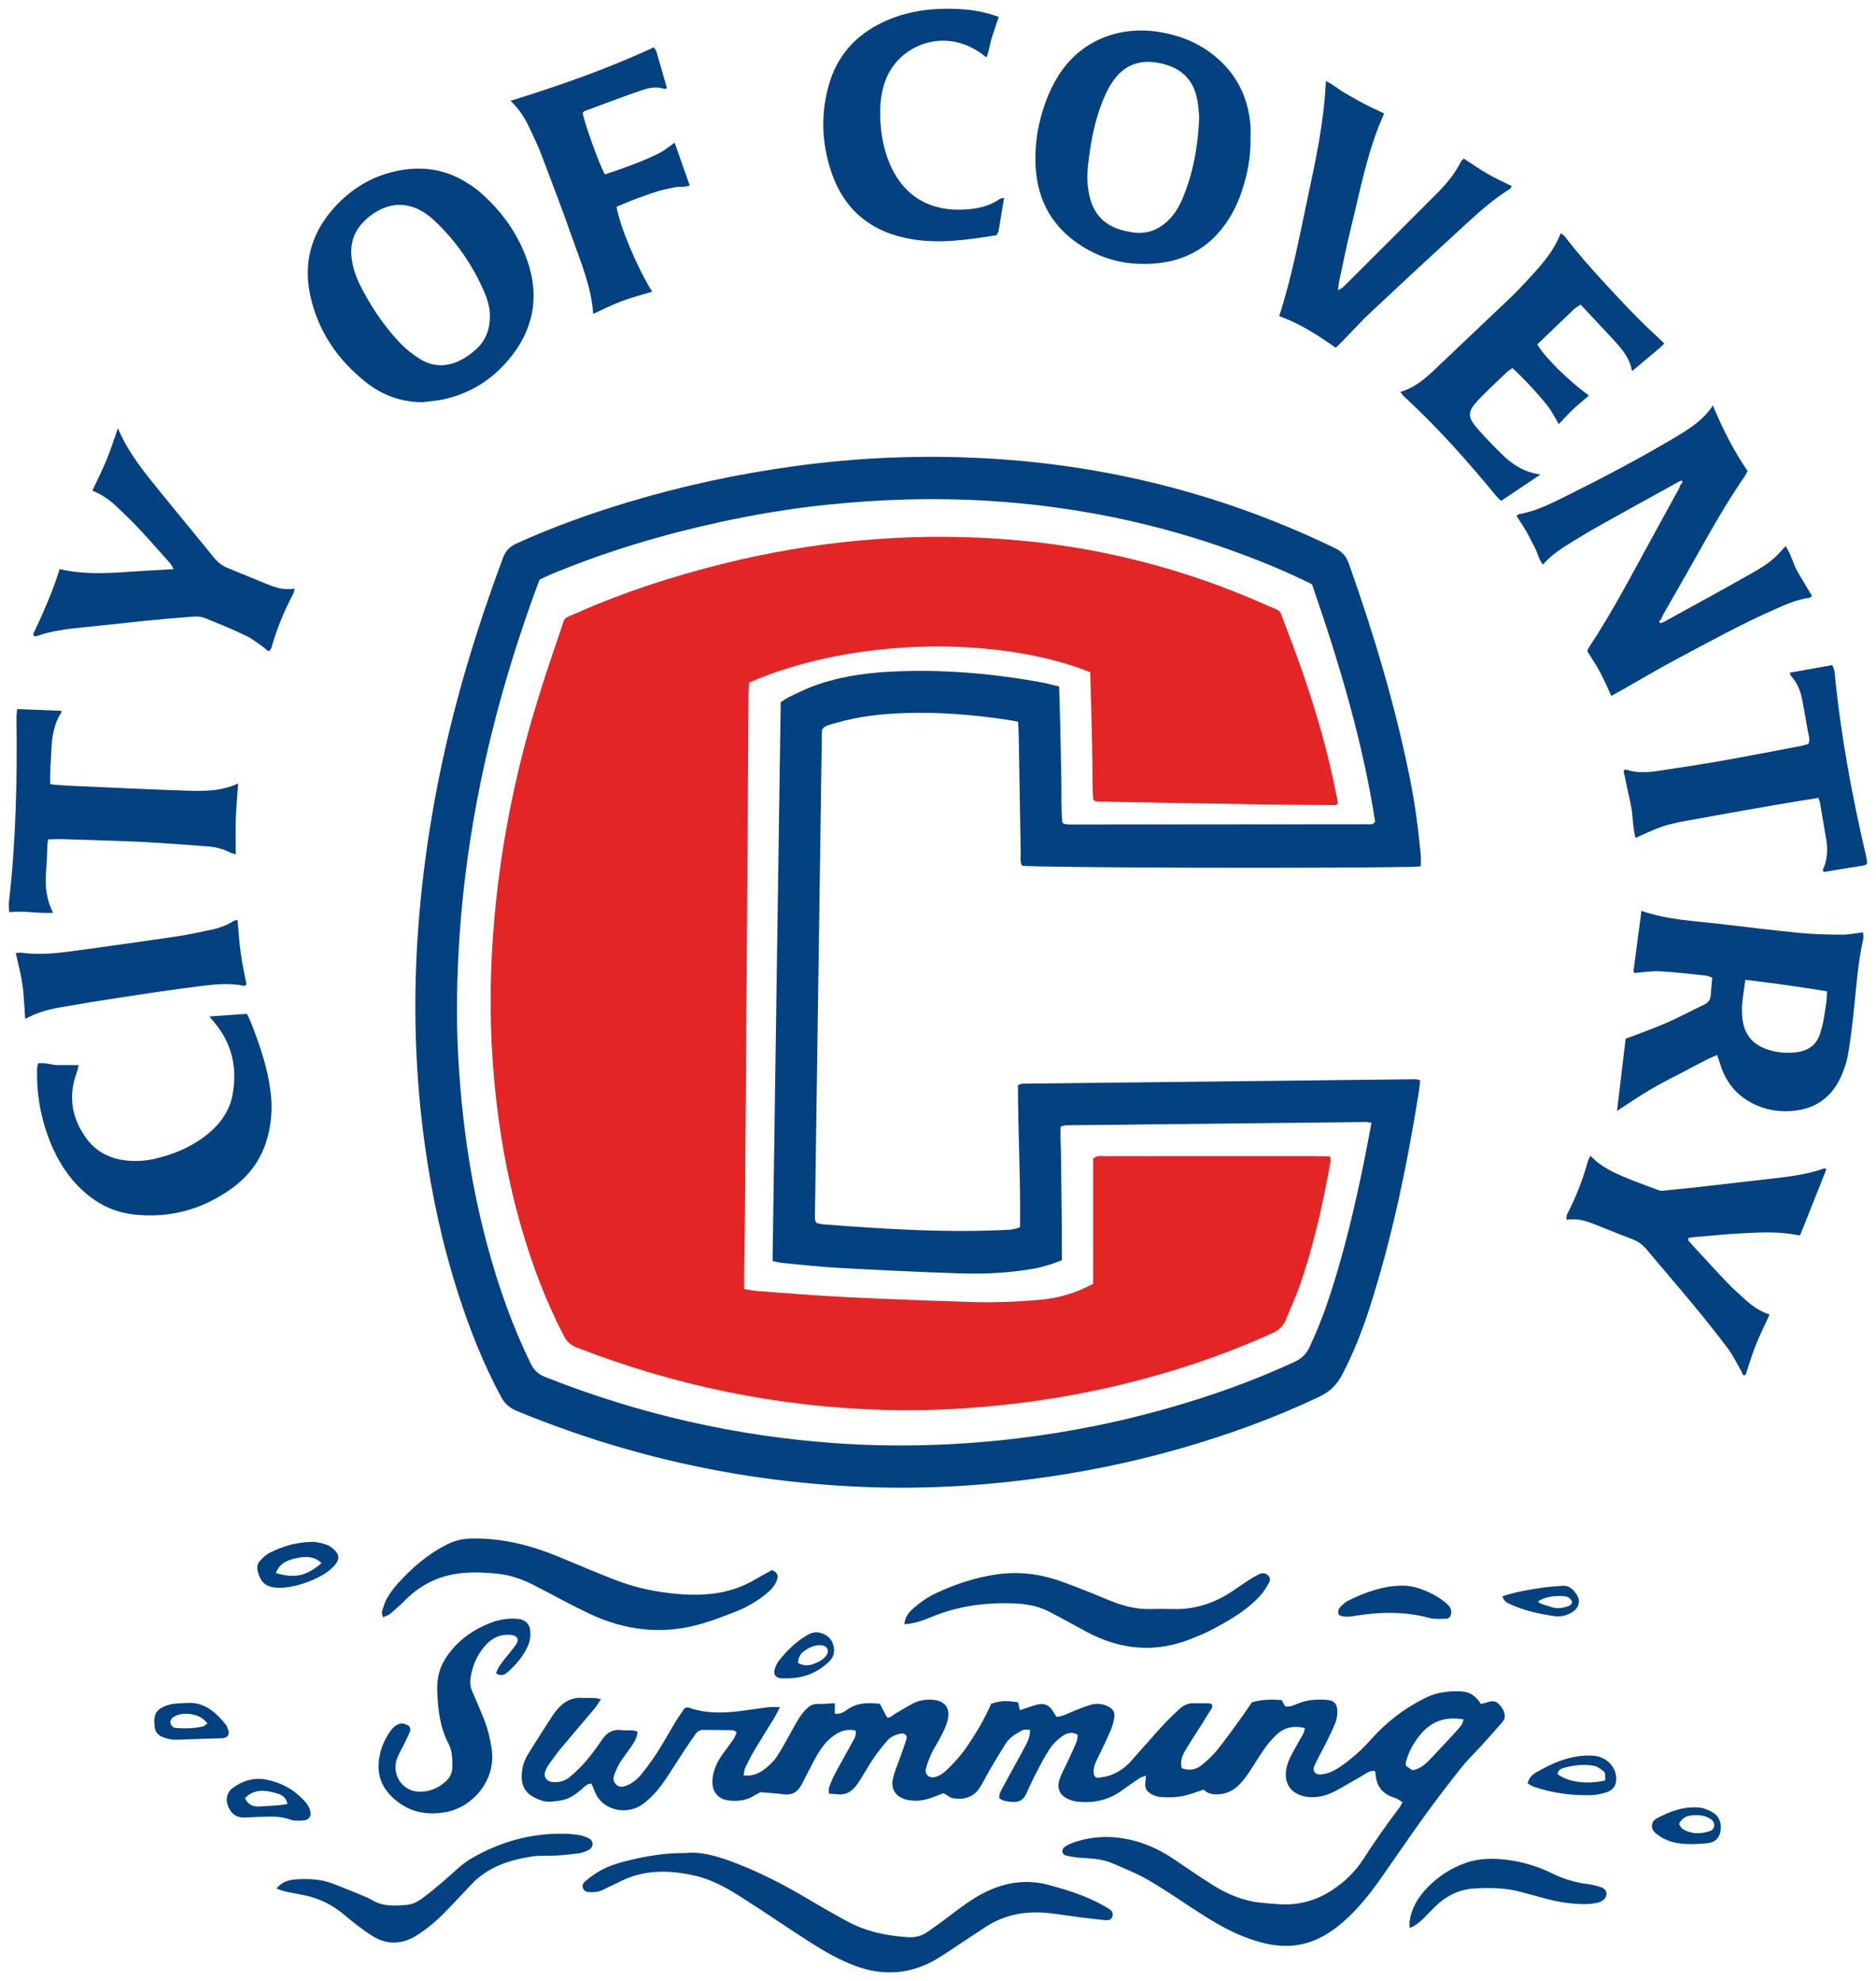
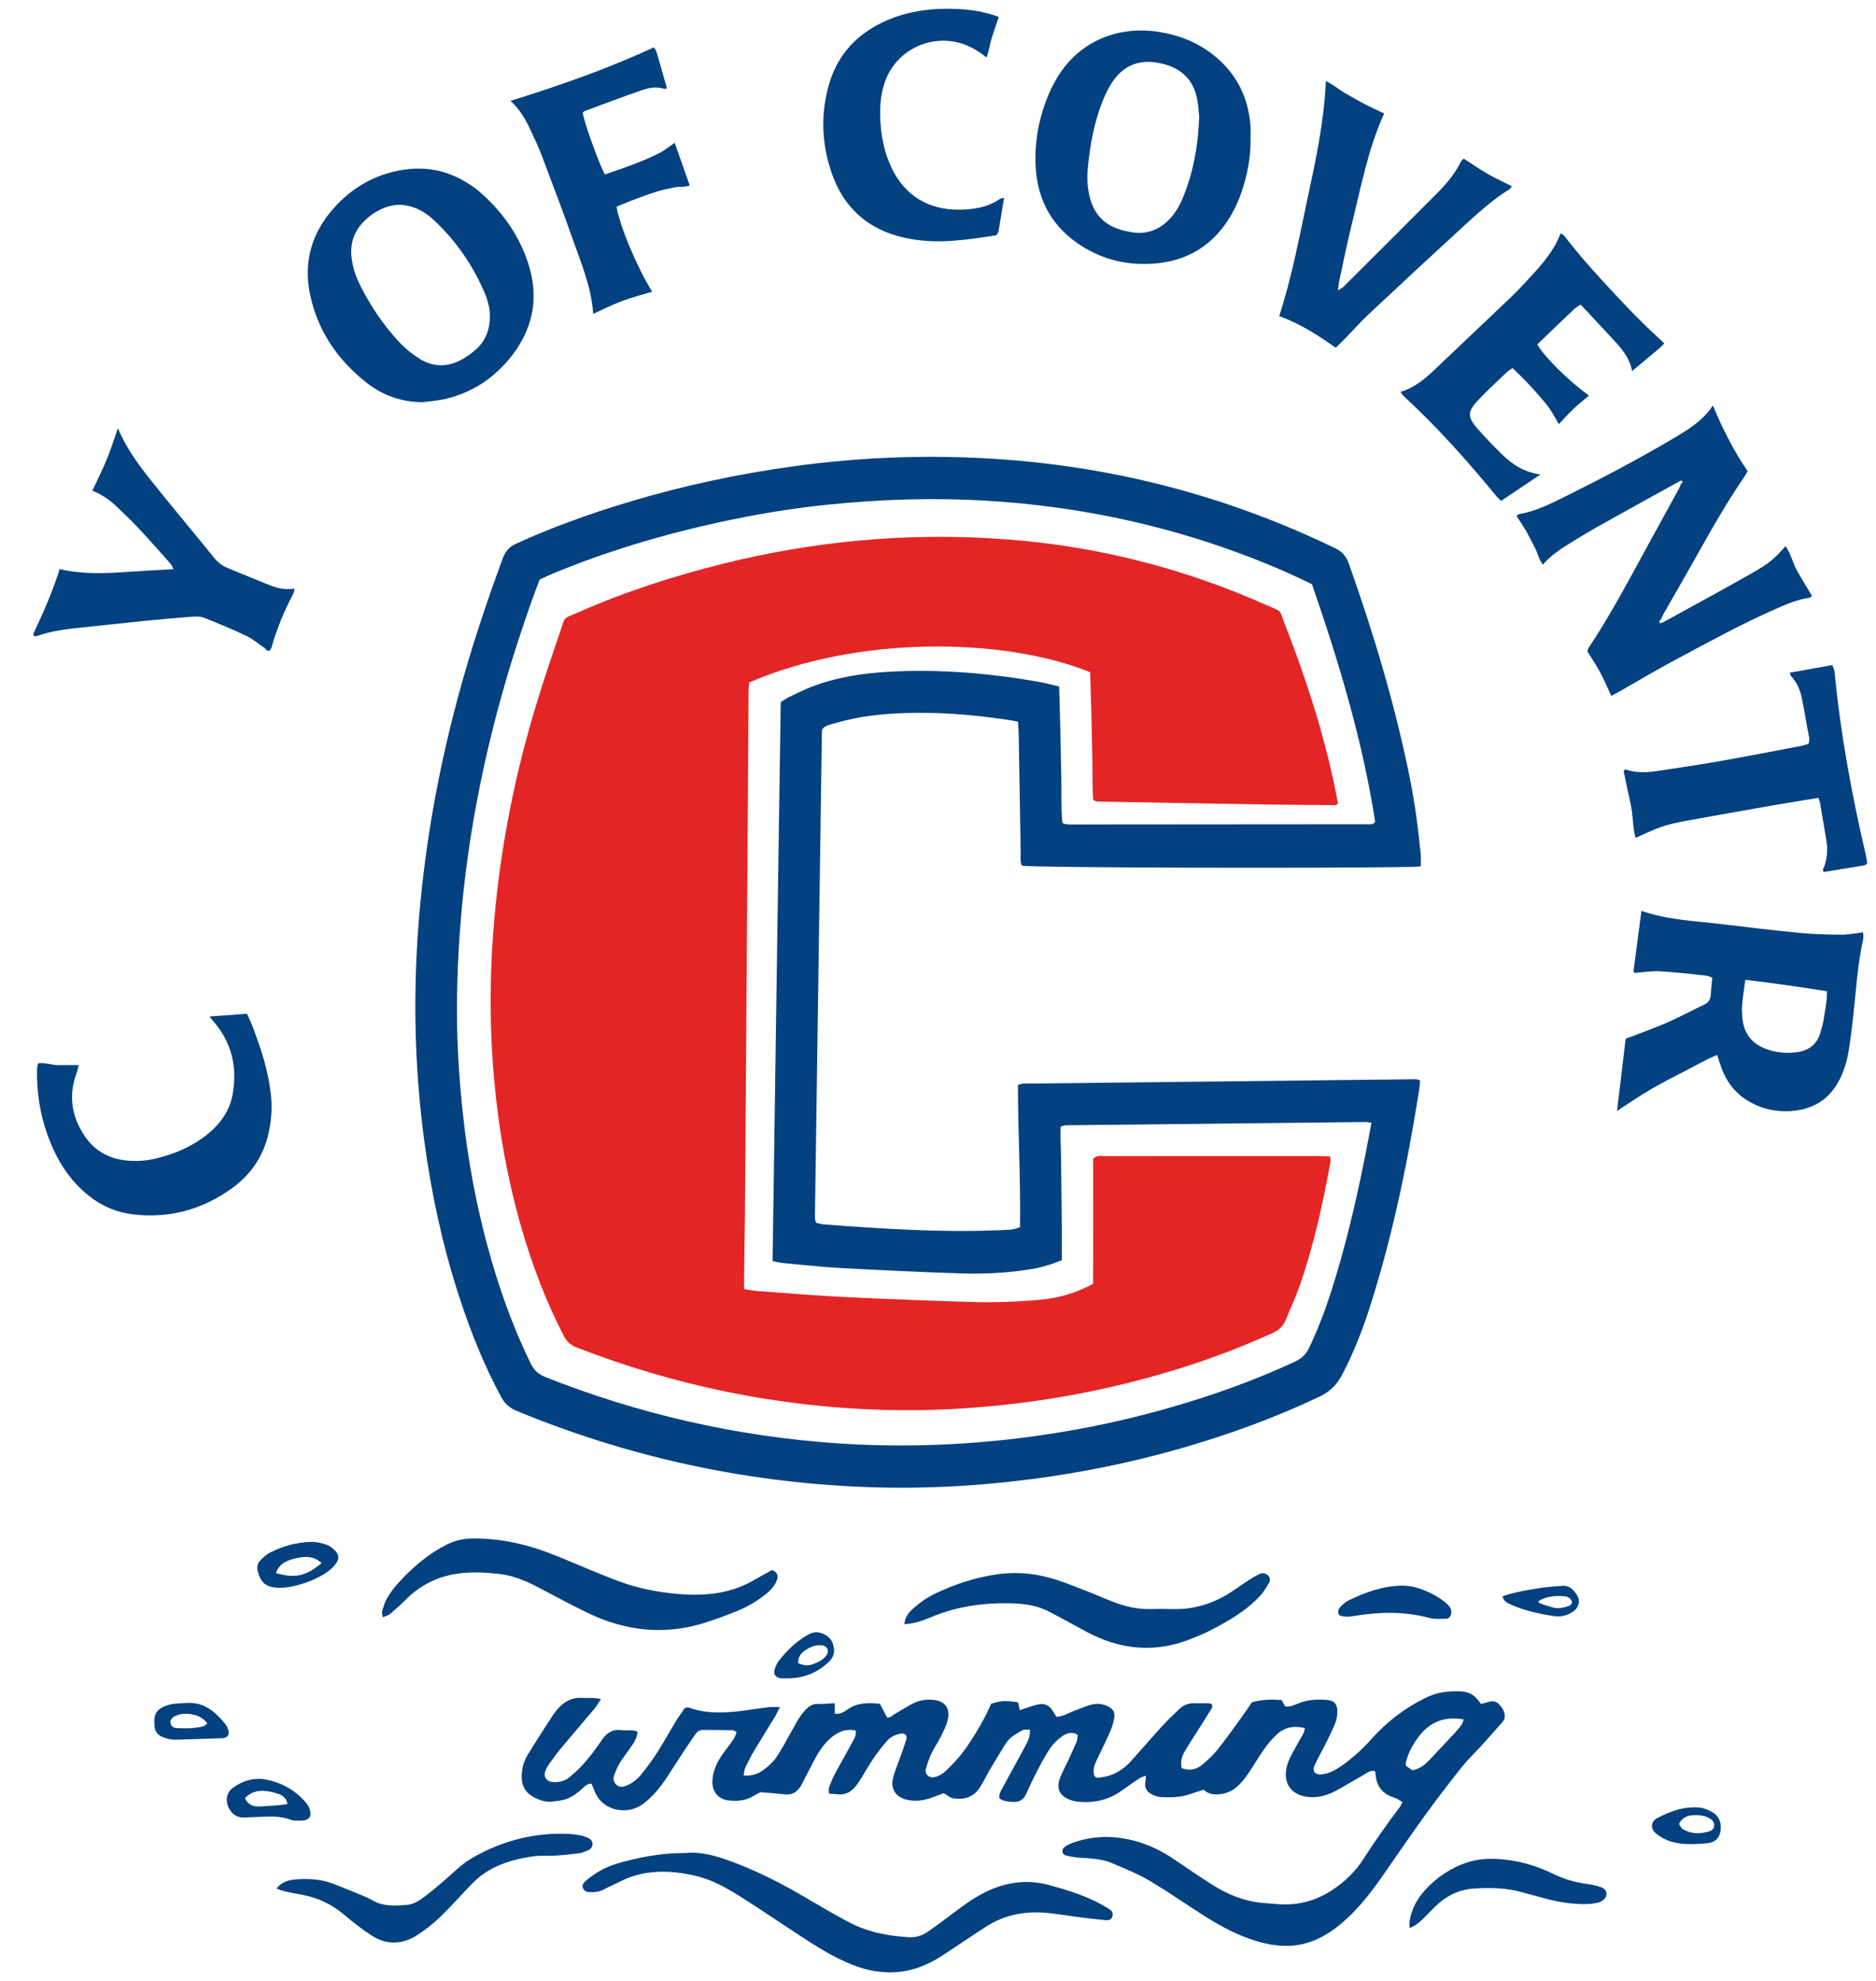
<svg xmlns="http://www.w3.org/2000/svg" width="107" height="113" viewBox="0 0 107 113" fill="none">
  <path fill-rule="evenodd" clip-rule="evenodd" d="M74.831 33.325C73.439 32.636 72.057 32.06 70.652 31.542C66.034 29.838 61.266 28.866 56.349 28.565C53.295 28.378 50.253 28.474 47.216 28.785C45.138 28.998 43.077 29.34 41.035 29.786C37.765 30.5 34.569 31.454 31.477 32.738C31.23 32.841 30.991 32.961 30.779 33.059C30.698 33.268 30.636 33.427 30.577 33.588C28.653 38.843 27.255 44.225 26.559 49.783C26.27 52.094 26.109 54.41 26.07 56.734C26.03 59.084 26.164 61.428 26.428 63.766C26.708 66.249 27.161 68.699 27.815 71.111C28.437 73.403 29.225 75.638 30.272 77.778C30.456 78.154 30.703 78.385 31.095 78.541C36.433 80.655 41.967 81.923 47.697 82.32C51.19 82.561 54.678 82.454 58.152 82.028C60.911 81.69 63.634 81.153 66.312 80.406C68.893 79.686 71.417 78.803 73.849 77.671C74.226 77.495 74.489 77.257 74.667 76.882C75.151 75.863 75.554 74.815 75.9 73.743C76.705 71.249 77.303 68.704 77.822 66.139C77.961 65.449 78.087 64.756 78.224 64.044C78.077 64.024 77.981 63.998 77.886 63.998C72.181 64.058 66.476 64.12 60.771 64.184C60.702 64.184 60.633 64.222 60.494 64.262C60.468 64.879 60.516 65.509 60.519 66.138C60.522 66.774 60.534 67.41 60.541 68.047C60.549 68.683 60.558 69.319 60.562 69.955C60.565 70.588 60.562 71.222 60.562 71.88C60.316 71.971 60.093 72.067 59.862 72.135C59.556 72.226 59.248 72.314 58.934 72.368C57.548 72.609 56.147 72.677 54.745 72.631C52.46 72.557 50.176 72.446 47.893 72.322C46.813 72.263 45.737 72.142 44.66 72.041C44.47 72.024 44.282 71.971 44.064 71.928C44.219 61.279 44.374 50.668 44.529 40.052C44.701 39.944 44.838 39.84 44.989 39.767C45.409 39.565 45.826 39.352 46.26 39.184C47.695 38.629 49.2 38.396 50.727 38.314C53.637 38.156 56.523 38.399 59.388 38.919C59.722 38.979 60.05 39.072 60.409 39.156C60.434 40.046 60.462 40.899 60.481 41.752C60.502 42.632 60.51 43.513 60.533 44.394C60.555 45.245 60.511 46.098 60.592 46.914C60.65 46.958 60.667 46.982 60.687 46.985C60.783 47.002 60.88 47.027 60.977 47.026C66.731 47.024 72.486 47.019 78.241 47.013C78.263 47.013 78.288 47.004 78.308 46.993C78.329 46.981 78.345 46.96 78.434 46.875C77.724 42.279 76.378 37.798 74.831 33.325ZM81.036 49.411C80.866 49.425 80.725 49.444 80.583 49.446C75.061 49.539 59.055 49.492 58.291 49.378C58.164 49.137 58.221 48.863 58.216 48.601C58.175 46.375 58.142 44.148 58.104 41.922C58.1 41.681 58.079 41.44 58.064 41.159C57.825 41.118 57.614 41.078 57.401 41.047C55.5 40.767 53.59 40.61 51.668 40.67C50.314 40.713 48.969 40.854 47.664 41.241C47.41 41.317 47.133 41.355 46.962 41.524C46.919 41.581 46.9 41.598 46.891 41.62C46.882 41.642 46.879 41.668 46.879 41.692C46.746 50.916 46.613 60.14 46.481 69.364C46.48 69.437 46.486 69.511 46.492 69.584C46.493 69.607 46.505 69.63 46.514 69.652C46.524 69.675 46.537 69.695 46.567 69.751C46.682 69.776 46.821 69.824 46.962 69.835C50.298 70.088 53.635 70.31 56.984 70.168C57.373 70.151 57.771 70.177 58.178 69.992C58.218 67.293 58.062 64.588 58.06 61.887C58.194 61.847 58.262 61.81 58.33 61.809C65.805 61.722 73.281 61.638 80.757 61.557C80.826 61.557 80.895 61.595 81.005 61.627C80.976 61.866 80.954 62.103 80.916 62.339C80.249 66.495 79.401 70.611 78.108 74.625C77.688 75.93 77.184 77.201 76.546 78.42C76.249 78.987 75.849 79.38 75.262 79.659C72.683 80.887 70.009 81.853 67.265 82.637C64.497 83.427 61.681 83.997 58.827 84.368C55.602 84.785 52.361 84.946 49.11 84.807C42.317 84.517 35.777 83.077 29.493 80.484C29.08 80.314 28.799 80.079 28.589 79.69C27.585 77.831 26.812 75.878 26.163 73.874C25.249 71.05 24.622 68.164 24.22 65.226C23.67 61.21 23.556 57.181 23.84 53.142C24.157 48.642 24.929 44.214 26.097 39.855C26.825 37.136 27.705 34.467 28.684 31.829C28.831 31.433 29.057 31.183 29.443 31.007C31.502 30.069 33.627 29.308 35.791 28.654C38.924 27.707 42.117 27.025 45.36 26.583C48.951 26.094 52.562 25.945 56.18 26.14C63.186 26.518 69.856 28.214 76.17 31.28C76.584 31.481 76.796 31.76 76.944 32.178C78.359 36.17 79.573 40.218 80.41 44.373C80.701 45.813 80.892 47.268 81.033 48.729C81.053 48.941 81.036 49.157 81.036 49.411Z" fill="#044180" />
  <path fill-rule="evenodd" clip-rule="evenodd" d="M80.559 100.973C81.065 100.88 81.369 100.558 81.672 100.237C82.075 99.81 82.477 99.382 82.875 98.951C83.041 98.772 83.206 98.591 83.353 98.396C83.418 98.311 83.436 98.192 83.481 98.073C82.424 97.885 81.605 98.187 80.967 98.993C80.596 99.46 80.318 99.968 80.18 100.548C80.17 100.591 80.187 100.64 80.196 100.728C80.31 100.805 80.446 100.897 80.559 100.973ZM60.258 97.925C60.63 97.904 60.88 97.736 61.152 97.63C61.494 97.497 61.833 97.35 62.186 97.246C62.521 97.147 62.864 97.159 63.189 97.326C63.479 97.474 63.604 97.65 63.553 97.972C63.512 98.234 63.435 98.498 63.328 98.742C63.084 99.301 62.813 99.851 62.549 100.402C62.43 100.649 62.343 100.898 62.388 101.178C62.411 101.323 62.512 101.416 62.634 101.4C62.898 101.367 63.169 101.324 63.414 101.226C63.828 101.062 64.191 100.801 64.49 100.47C65.098 99.798 65.686 99.109 66.298 98.441C66.611 98.098 66.949 97.778 67.288 97.46C67.53 97.234 67.826 97.129 68.165 97.148C68.48 97.166 68.798 97.12 69.087 97.177C69.211 97.338 69.107 97.443 69.051 97.536C68.798 97.954 68.53 98.364 68.27 98.778C68.035 99.15 67.793 99.519 67.571 99.899C67.408 100.178 67.316 100.481 67.399 100.846C67.808 101.02 68.207 100.95 68.547 100.673C68.868 100.412 69.18 100.124 69.438 99.802C69.927 99.191 70.379 98.549 70.84 97.917C71.041 97.641 71.227 97.353 71.402 97.098C71.99 96.921 72.549 96.926 73.104 96.968C73.172 97.096 73.228 97.202 73.294 97.325C73.597 97.386 73.863 97.227 74.13 97.128C74.629 96.943 75.14 96.922 75.655 96.956C76.089 96.985 76.28 97.19 76.278 97.616C76.277 97.831 76.247 98.06 76.168 98.258C76.005 98.666 75.808 99.061 75.613 99.454C75.407 99.87 75.168 100.272 74.978 100.695C74.823 101.04 75.027 101.255 75.413 101.204C75.815 101.15 76.16 100.967 76.484 100.742C77.11 100.305 77.68 99.8 78.184 99.231C79.073 98.227 80.111 97.427 81.318 96.835C81.981 96.51 82.676 96.432 83.398 96.479C83.88 96.511 84.212 96.783 84.463 97.192C84.603 97.155 84.719 97.13 84.832 97.093C85.052 97.022 85.266 96.991 85.453 97.168C85.673 97.377 85.844 97.619 85.827 97.934C85.822 98.042 85.743 98.161 85.668 98.249C85.283 98.693 84.891 99.131 84.497 99.566C84.118 99.984 83.706 100.373 83.357 100.813C82.627 101.733 81.911 102.666 81.223 103.617C80.39 104.768 79.597 105.947 78.78 107.109C78.131 108.032 77.433 108.914 76.572 109.655C75.695 110.409 74.708 110.942 73.528 110.987C72.635 111.02 71.779 110.789 70.948 110.466C69.888 110.052 68.937 109.449 67.993 108.829C67.132 108.263 66.278 107.684 65.385 107.171C64.772 106.819 64.101 106.567 63.451 106.28C62.854 106.017 62.212 106.003 61.575 105.96C61.308 105.942 61.04 105.893 60.781 105.827C60.57 105.773 60.527 105.49 60.707 105.361C60.844 105.262 60.999 105.179 61.157 105.121C62.174 104.748 63.218 104.689 64.277 104.896C65.256 105.087 66.144 105.493 66.966 106.051C67.696 106.547 68.423 107.049 69.171 107.519C70.031 108.06 70.96 108.444 71.985 108.533C72.642 108.59 73.292 108.676 73.964 108.58C74.691 108.476 75.339 108.225 75.942 107.833C76.67 107.359 77.296 106.767 77.762 106.038C78.41 105.026 79.101 104.047 79.826 103.09C79.884 103.014 79.922 102.923 79.994 102.794C79.84 102.704 79.71 102.59 79.558 102.546C78.855 102.343 78.496 101.882 78.455 101.161C78.453 101.113 78.432 101.067 78.415 101.005C78.095 100.972 77.873 101.189 77.624 101.328C77.13 101.602 76.651 101.902 76.152 102.163C75.713 102.393 75.243 102.534 74.736 102.507C73.613 102.448 73.083 101.648 73.452 100.567C73.601 100.133 73.866 99.737 74.083 99.327C74.206 99.094 74.391 98.889 74.422 98.564C73.815 98.414 73.286 98.514 72.844 98.913C72.573 99.157 72.333 99.443 72.122 99.74C71.796 100.199 71.515 100.689 71.198 101.154C71.033 101.395 70.85 101.632 70.641 101.834C70.274 102.188 69.832 102.368 69.305 102.347C69.045 102.336 68.832 102.257 68.66 102.08C68.392 102.167 68.158 102.237 67.927 102.318C67.359 102.519 66.77 102.542 66.18 102.498C65.994 102.484 65.798 102.409 65.636 102.312C65.416 102.181 65.283 101.976 65.323 101.696C65.34 101.579 65.346 101.459 65.362 101.278C65.205 101.34 65.09 101.366 64.998 101.426C64.651 101.657 64.307 101.893 63.969 102.138C63.214 102.682 62.368 102.859 61.456 102.762C61.288 102.744 61.118 102.696 60.962 102.631C60.456 102.42 60.257 102.028 60.426 101.508C60.531 101.185 60.706 100.885 60.849 100.575C61.033 100.175 61.223 99.779 61.394 99.374C61.448 99.246 61.448 99.095 61.474 98.949C61.126 98.749 60.818 98.857 60.563 99.046C60.311 99.232 60.069 99.459 59.896 99.717C59.61 100.142 59.373 100.6 59.135 101.055C58.92 101.466 58.726 101.889 58.534 102.312C58.37 102.672 58.109 102.815 57.711 102.775C57.463 102.75 57.221 102.744 56.995 102.565C56.972 102.268 57.158 102.028 57.289 101.78C57.642 101.108 58.023 100.452 58.377 99.781C58.554 99.445 58.776 99.115 58.742 98.65C58.584 98.662 58.424 98.631 58.313 98.692C57.948 98.89 57.578 99.098 57.35 99.466C57.04 99.964 56.738 100.466 56.441 100.971C56.243 101.308 56.081 101.668 55.864 101.992C55.512 102.52 54.973 102.662 54.377 102.575C54.199 102.548 54.038 102.4 53.822 102.281C53.629 102.353 53.401 102.439 53.173 102.523C52.704 102.698 52.225 102.771 51.729 102.656C51.12 102.514 50.795 102.074 50.925 101.469C51.018 101.042 51.206 100.637 51.349 100.221C51.469 99.876 51.598 99.533 51.702 99.182C51.758 98.994 51.604 98.847 51.413 98.876C51.087 98.928 50.793 99.059 50.58 99.309C50.31 99.624 50.054 99.954 49.82 100.296C49.571 100.659 49.356 101.045 49.124 101.42C49.033 101.565 48.942 101.711 48.837 101.846C48.565 102.195 48.225 102.406 47.757 102.341C47.615 102.321 47.471 102.321 47.281 102.309C47.281 102.165 47.25 102.042 47.287 101.944C47.388 101.671 47.502 101.399 47.639 101.142C47.95 100.559 48.285 99.989 48.595 99.406C48.706 99.196 48.862 98.99 48.802 98.707C48.186 98.572 47.704 98.826 47.275 99.229C46.876 99.605 46.61 100.073 46.361 100.552C46.157 100.943 45.949 101.331 45.755 101.726C45.539 102.166 45.228 102.413 44.706 102.344C44.298 102.29 43.886 102.269 43.37 102.224C43.298 102.264 43.123 102.351 42.956 102.451C42.535 102.705 42.071 102.744 41.601 102.7C40.908 102.635 40.559 102.125 40.644 101.424C40.709 100.892 40.933 100.446 41.237 100.024C41.438 99.746 41.65 99.475 41.842 99.192C41.919 99.079 41.957 98.94 42.018 98.803C41.922 98.751 41.861 98.689 41.799 98.688C41.234 98.677 40.669 98.676 40.104 98.672C39.915 98.671 39.772 98.761 39.669 98.908C39.432 99.25 39.197 99.594 38.968 99.941C38.645 100.433 38.335 100.932 38.008 101.42C37.639 101.973 37.218 102.486 36.684 102.888C35.858 103.511 34.617 103.321 34.077 102.487C33.934 102.266 33.855 102.004 33.736 101.738C33.489 101.723 33.347 101.903 33.19 102.04C32.833 102.351 32.45 102.625 31.975 102.696C31.64 102.746 31.269 102.81 30.959 102.718C29.861 102.391 29.616 101.755 29.82 100.763C29.874 100.505 29.999 100.251 30.138 100.024C30.585 99.294 31.053 98.576 31.517 97.855C31.596 97.732 31.69 97.618 31.785 97.505C32.151 97.07 32.6 96.809 33.192 96.844C33.527 96.863 33.87 96.808 34.274 96.916C34.124 97.14 34.031 97.309 33.91 97.454C33.281 98.204 32.641 98.946 32.014 99.698C31.764 99.999 31.531 100.316 31.306 100.636C31.209 100.774 31.131 100.934 31.082 101.094C31.007 101.343 31.185 101.592 31.443 101.632C31.828 101.693 32.191 101.608 32.484 101.366C32.804 101.103 33.109 100.813 33.378 100.5C33.713 100.11 34.025 99.697 34.309 99.269C34.593 98.842 34.939 98.608 35.472 98.686C35.754 98.727 36.052 98.637 36.365 98.768C36.342 99.125 36.164 99.385 35.989 99.643C35.783 99.947 35.548 100.233 35.357 100.546C35.218 100.772 35.112 101.023 35.024 101.274C34.956 101.469 35.003 101.667 35.168 101.81C35.339 101.957 35.54 101.922 35.726 101.85C36.102 101.703 36.398 101.44 36.641 101.129C36.943 100.744 37.236 100.35 37.498 99.937C37.866 99.359 38.196 98.757 38.552 98.172C38.716 97.903 38.904 97.648 39.057 97.421C39.164 97.403 39.219 97.375 39.258 97.389C40.233 97.745 41.234 97.715 42.239 97.592C42.775 97.527 43.307 97.438 43.843 97.374C44.032 97.351 44.227 97.37 44.486 97.37C44.368 97.595 44.278 97.79 44.168 97.972C43.787 98.6 43.393 99.22 43.018 99.852C42.831 100.166 42.664 100.495 42.507 100.826C42.45 100.947 42.448 101.093 42.413 101.268C42.876 101.318 43.243 101.177 43.557 100.946C43.829 100.746 44.094 100.506 44.283 100.229C44.599 99.766 44.857 99.263 45.131 98.773C45.394 98.303 45.63 97.819 46.03 97.44C46.199 97.28 46.378 97.188 46.619 97.191C46.935 97.195 47.251 97.166 47.614 97.149V97.746C47.924 97.789 48.137 97.647 48.326 97.513C48.891 97.111 49.512 97.106 50.188 97.181C50.324 97.44 50.457 97.696 50.59 97.952C50.795 98.001 50.899 97.837 51.037 97.76C51.379 97.567 51.709 97.354 52.055 97.171C52.386 96.995 52.749 96.931 53.125 96.948C53.897 96.982 54.239 97.422 54.038 98.171C53.956 98.474 53.808 98.763 53.665 99.045C53.5 99.372 53.288 99.677 53.132 100.008C52.996 100.293 52.887 100.595 52.808 100.9C52.732 101.194 52.989 101.43 53.285 101.367C53.558 101.31 53.782 101.163 53.981 100.974C54.445 100.533 54.863 100.056 55.22 99.523C55.724 98.77 56.184 97.992 56.531 97.177C57.115 96.999 57.337 96.988 58.07 97.097C58.099 97.229 58.128 97.364 58.168 97.548C58.377 97.476 58.557 97.41 58.74 97.353C58.926 97.296 59.111 97.226 59.302 97.202C59.591 97.165 59.833 97.277 60.001 97.52C60.083 97.64 60.157 97.765 60.258 97.925Z" fill="#044180" />
  <path fill-rule="evenodd" clip-rule="evenodd" d="M95.745 27.479C94.264 28.298 92.78 29.114 91.303 29.94C90.767 30.239 90.24 30.552 89.718 30.875C89.116 31.248 88.51 31.619 88.002 32.203C87.753 31.893 87.707 31.55 87.555 31.261C87.385 30.937 87.225 30.606 87.042 30.289C86.873 29.994 86.679 29.713 86.497 29.429C86.563 29.381 86.598 29.334 86.639 29.327C87.549 29.171 88.364 28.771 89.179 28.368C91.312 27.311 93.418 26.203 95.467 24.991C95.573 24.928 95.678 24.866 95.783 24.802C96.496 24.367 97.187 23.905 97.697 23.125C98.255 24.477 98.886 25.715 99.676 26.866C99.614 26.982 99.576 27.071 99.522 27.149C98.464 28.683 97.555 30.306 96.644 31.928C96.058 32.974 95.456 34.011 94.862 35.053C94.815 35.137 94.783 35.229 94.743 35.318C94.661 35.374 94.603 35.447 94.68 35.535C94.699 35.557 94.792 35.514 94.851 35.5C96.546 34.564 98.251 33.645 99.933 32.685C100.984 32.084 101.206 31.863 101.841 31.149C102.156 31.599 102.257 32.139 102.521 32.597C102.787 33.063 103.068 33.521 103.351 33.995C103.29 34.034 103.235 34.096 103.172 34.104C102.53 34.189 101.944 34.443 101.359 34.697C99.376 35.561 97.486 36.607 95.581 37.621C94.52 38.185 93.488 38.804 92.443 39.398C92.274 39.493 92.102 39.584 91.903 39.692C91.684 39.225 91.497 38.775 91.267 38.348C91.049 37.94 90.786 37.555 90.535 37.15C90.559 37.087 90.571 37.012 90.61 36.954C91.952 34.932 93.066 32.779 94.234 30.657C94.74 29.735 95.247 28.813 95.751 27.89C95.797 27.805 95.827 27.711 95.864 27.622C95.942 27.566 96.003 27.495 95.913 27.413C95.893 27.395 95.802 27.455 95.745 27.479Z" fill="#044180" />
  <path fill-rule="evenodd" clip-rule="evenodd" d="M99.547 55.888C99.478 56.402 99.412 56.809 99.372 57.218C99.349 57.46 99.352 57.706 99.367 57.948C99.433 58.98 99.954 59.613 100.944 59.902C101.447 60.048 101.958 60.082 102.471 60.017C103.131 59.933 103.614 59.601 103.815 58.941C103.892 58.685 103.971 58.427 104.011 58.164C104.091 57.642 104.211 57.122 104.202 56.541C102.656 56.294 101.141 56.071 99.547 55.888ZM97.942 60.173C97.233 60.458 96.606 60.839 95.956 61.168C95.322 61.489 94.689 61.818 94.078 62.179C93.45 62.551 92.848 62.965 92.23 63.364C92.393 61.992 92.555 60.642 92.722 59.241C92.822 59.206 92.957 59.165 93.087 59.114C93.772 58.847 94.466 58.6 95.137 58.303C95.831 57.996 96.5 57.63 97.188 57.308C97.443 57.189 97.56 57.017 97.575 56.745C97.592 56.43 97.629 56.117 97.662 55.766C97.528 55.72 97.422 55.66 97.311 55.648C96.431 55.557 95.552 55.448 94.671 55.401C94.192 55.376 93.708 55.46 93.219 55.495C93.207 55.471 93.165 55.426 93.169 55.388C93.316 54.255 93.467 53.122 93.622 51.952C95.095 52.472 96.638 52.522 98.159 52.706C99.67 52.889 101.182 53.07 102.698 53.215C103.478 53.291 104.267 53.306 105.052 53.311C105.439 53.313 105.827 53.23 106.263 53.18C106.266 53.292 106.299 53.433 106.27 53.561C105.944 54.997 105.87 56.464 105.705 57.92C105.62 58.672 105.532 59.425 105.399 60.169C105.327 60.574 105.192 60.976 105.027 61.354C104.437 62.711 103.363 63.362 101.897 63.382C101.122 63.392 100.387 63.203 99.719 62.802C98.999 62.37 98.499 61.75 98.206 60.967C98.114 60.72 98.039 60.466 97.942 60.173Z" fill="#044180" />
  <path fill-rule="evenodd" clip-rule="evenodd" d="M27.939 18.034C27.951 17.581 27.809 17.086 27.603 16.614C26.942 15.094 26.012 13.755 24.806 12.61C24.466 12.288 24.091 12.016 23.646 11.847C23.07 11.629 22.496 11.627 21.923 11.853C21.436 12.045 21.015 12.339 20.666 12.726C20.162 13.285 19.966 13.942 20.052 14.689C20.114 15.23 20.28 15.738 20.519 16.223C21.119 17.436 21.867 18.553 22.795 19.539C23.127 19.892 23.518 20.205 23.929 20.462C24.724 20.96 25.56 20.948 26.374 20.488C26.649 20.332 26.913 20.144 27.146 19.931C27.681 19.446 27.943 18.829 27.939 18.034ZM24.101 22.94C22.92 22.934 21.861 22.569 20.944 21.857C19.26 20.549 18.113 18.866 17.68 16.774C17.307 14.966 17.764 13.326 18.988 11.927C19.95 10.827 21.142 10.076 22.583 9.761C23.982 9.456 25.319 9.623 26.557 10.376C26.808 10.529 27.058 10.69 27.281 10.88C28.56 11.963 29.522 13.279 30.074 14.861C30.806 16.956 30.416 18.866 28.982 20.55C28.001 21.703 26.761 22.466 25.266 22.784C24.884 22.865 24.49 22.89 24.101 22.94Z" fill="#044180" />
  <path fill-rule="evenodd" clip-rule="evenodd" d="M68.4 6.684C68.372 6.446 68.358 6.004 68.265 5.578C68.005 4.377 67.185 3.778 66.011 3.575C64.891 3.381 64.027 3.787 63.424 4.71C63.147 5.135 62.936 5.614 62.765 6.093C62.377 7.178 62.177 8.31 62.056 9.452C61.992 10.06 62.007 10.67 62.162 11.271C62.394 12.169 62.931 12.783 63.821 13.074C64.029 13.142 64.246 13.189 64.462 13.231C65.389 13.411 66.151 13.115 66.772 12.425C67.087 12.074 67.309 11.668 67.485 11.235C68.051 9.84 68.33 8.386 68.4 6.684ZM71.326 7.849C71.351 8.912 71.155 9.944 70.817 10.945C70.669 11.383 70.479 11.815 70.25 12.216C69.088 14.252 67.273 15.132 64.972 15.05C63.802 15.009 62.697 14.668 61.7 14.036C60.045 12.986 59.181 11.472 59.071 9.53C58.996 8.217 59.213 6.943 59.676 5.716C59.847 5.261 60.062 4.814 60.316 4.399C61.645 2.223 63.919 1.483 66.066 1.815C67.179 1.987 68.203 2.371 69.102 3.054C70.472 4.095 71.197 5.485 71.324 7.189C71.34 7.408 71.326 7.629 71.326 7.849Z" fill="#044180" />
  <path fill-rule="evenodd" clip-rule="evenodd" d="M83.489 9.046C83.942 9.339 84.379 9.648 84.842 9.914C85.287 10.17 85.757 10.382 86.227 10.618C86.185 10.678 86.156 10.756 86.1 10.79C85.196 11.349 84.407 12.051 83.629 12.763C81.801 14.437 79.985 16.123 78.176 17.817C77.657 18.302 77.182 18.834 76.685 19.343C76.534 19.498 76.378 19.649 76.191 19.835C75.169 19.128 74.153 18.452 72.961 18.033C73.685 15.785 74.102 13.552 74.575 11.332C75.042 9.141 75.522 6.95 75.622 4.625C76.063 4.832 76.37 5.116 76.726 5.317C77.09 5.521 77.448 5.735 77.818 5.927C78.185 6.119 78.564 6.289 78.948 6.474C78.007 8.545 77.611 10.737 77.078 12.889C76.819 13.933 76.611 14.989 76.383 16.04C76.353 16.181 76.344 16.327 76.312 16.563C76.468 16.461 76.567 16.417 76.639 16.345C78.412 14.579 80.187 12.815 81.95 11.04C82.487 10.5 82.98 9.92 83.32 9.229C83.35 9.168 83.415 9.124 83.489 9.046Z" fill="#044180" />
  <path fill-rule="evenodd" clip-rule="evenodd" d="M87.859 27.064C87.034 27.619 86.346 28.081 85.618 28.571C85.52 28.473 85.414 28.381 85.326 28.274C83.69 26.284 81.98 24.361 80.081 22.612C80.011 22.549 79.962 22.463 79.876 22.353C80.686 22.115 81.276 21.607 81.845 21.066C83.285 19.697 84.729 18.333 86.167 16.962C86.486 16.657 86.791 16.337 87.09 16.013C87.836 15.204 88.593 14.403 89.013 13.308C89.255 13.424 89.347 13.629 89.48 13.786C89.623 13.954 89.757 14.129 89.897 14.3C90.038 14.47 90.179 14.639 90.323 14.806C90.467 14.973 90.613 15.139 90.76 15.304C90.906 15.469 91.054 15.633 91.202 15.796C91.35 15.96 91.499 16.123 91.649 16.285C91.799 16.447 91.949 16.608 92.1 16.769C92.251 16.93 92.402 17.091 92.554 17.252C92.705 17.412 92.857 17.572 93.011 17.731C93.164 17.889 93.319 18.047 93.475 18.203C93.631 18.359 93.788 18.515 93.947 18.667C94.106 18.82 94.27 18.969 94.43 19.12C94.59 19.27 94.748 19.421 94.923 19.587C94.841 19.673 94.782 19.749 94.709 19.811C94.189 20.249 93.667 20.683 93.09 21.165C92.943 20.378 92.465 19.856 91.987 19.337C91.39 18.688 90.784 18.048 90.154 17.375C90.019 17.466 89.891 17.529 89.793 17.622C89.083 18.296 88.379 18.976 87.679 19.647C88.118 20.392 89.431 21.688 90.628 22.564C90.326 22.822 90.021 23.062 89.74 23.328C89.458 23.594 89.201 23.885 88.908 24.192C88.724 23.878 88.571 23.578 88.38 23.304C88.184 23.024 87.954 22.766 87.73 22.507C87.505 22.248 87.272 21.995 87.034 21.748C86.796 21.501 86.548 21.265 86.273 20.994C86.168 21.068 86.043 21.135 85.944 21.23C85.411 21.737 84.869 22.236 84.36 22.767C83.673 23.481 83.67 23.776 84.326 24.514C84.749 24.99 85.193 25.449 85.647 25.896C86.231 26.468 86.887 26.926 87.859 27.064Z" fill="#044180" />
  <path fill-rule="evenodd" clip-rule="evenodd" d="M5.266 27.988C5.553 27.372 5.84 26.809 6.08 26.227C6.31 25.667 6.492 25.086 6.726 24.427C7.329 25.862 8.258 26.965 9.161 28.084C10.161 29.323 11.184 30.544 12.185 31.783C12.408 32.058 12.659 32.267 12.988 32.399C13.717 32.691 14.438 33.002 15.167 33.292C15.669 33.492 16.176 33.691 16.804 33.567C16.766 33.717 16.762 33.806 16.724 33.877C16.202 34.851 15.789 35.867 15.486 36.929C15.466 36.996 15.416 37.055 15.382 37.115C15.22 37.167 15.177 37.021 15.087 36.959C14.744 36.725 14.422 36.447 14.051 36.27C13.278 35.9 12.483 35.573 11.686 35.253C11.491 35.174 11.255 35.154 11.042 35.17C10.086 35.24 9.132 35.325 8.178 35.42C7.029 35.534 5.882 35.67 4.733 35.785C3.827 35.875 2.927 35.984 2.063 36.29C2.026 36.304 1.975 36.276 1.93 36.267C1.921 36.247 1.908 36.227 1.905 36.206C1.901 36.183 1.901 36.155 1.91 36.135C2.468 34.941 3.008 33.739 3.402 32.459C4.68 32.76 5.927 32.712 7.177 32.626C8.058 32.565 8.941 32.519 9.903 32.462C9.815 32.311 9.775 32.209 9.707 32.133C9.121 31.473 8.539 30.81 7.936 30.165C7.535 29.736 7.11 29.328 6.684 28.922C6.276 28.533 5.822 28.204 5.266 27.988Z" fill="#044180" />
-   <path fill-rule="evenodd" clip-rule="evenodd" d="M100.93 74.981C100.641 75.614 100.366 76.159 100.142 76.724C99.919 77.287 99.748 77.869 99.561 78.423C99.365 78.479 99.389 78.335 99.349 78.266C99.091 77.823 98.875 77.35 98.571 76.942C97.928 76.078 97.251 75.238 96.565 74.407C95.708 73.368 94.822 72.352 93.961 71.316C93.719 71.024 93.443 70.808 93.087 70.674C92.398 70.415 91.718 70.134 91.034 69.864C90.506 69.655 89.975 69.463 89.343 69.579C89.355 69.442 89.338 69.344 89.375 69.274C89.886 68.294 90.282 67.271 90.575 66.207C90.599 66.118 90.658 66.037 90.717 65.921C91.316 66.571 92.082 66.903 92.853 67.222C93.464 67.474 94.09 67.693 94.709 67.927C95.368 67.861 96.028 67.802 96.686 67.728C98.101 67.569 99.516 67.4 100.931 67.24C101.98 67.122 103.03 67.007 104.032 66.646C104.067 66.634 104.119 66.669 104.173 66.685C103.68 67.925 103.186 69.165 102.685 70.426C102.671 70.432 102.622 70.472 102.584 70.463C101.49 70.221 100.383 70.293 99.281 70.35C98.373 70.397 97.468 70.495 96.563 70.571C96.472 70.579 96.383 70.6 96.296 70.615C96.301 70.691 96.286 70.751 96.309 70.777C97.038 71.572 97.762 72.37 98.505 73.151C98.842 73.506 99.213 73.83 99.577 74.158C99.959 74.503 100.379 74.796 100.93 74.981Z" fill="#044180" />
  <path fill-rule="evenodd" clip-rule="evenodd" d="M11.944 57.978C12.713 57.923 13.387 57.875 14.082 57.825C14.36 58.361 14.533 58.893 14.72 59.417C15.082 60.433 15.357 61.468 15.461 62.547C15.529 63.264 15.47 63.965 15.312 64.659C15.017 65.953 14.313 66.993 13.241 67.769C11.563 68.984 9.682 69.506 7.613 69.27C6.667 69.163 5.813 68.798 5.065 68.203C4.163 67.485 3.507 66.577 3.036 65.538C2.369 64.067 2.069 62.518 2.118 60.904C2.12 60.834 2.148 60.765 2.173 60.653C2.566 60.583 2.94 60.757 3.324 60.752C3.691 60.747 4.058 60.751 4.488 60.751C4.44 60.938 4.419 61.069 4.373 61.192C3.894 62.483 4.076 63.693 4.844 64.819C5.418 65.661 6.243 66.103 7.252 66.197C7.816 66.25 8.378 66.208 8.934 66.07C9.898 65.832 10.801 65.463 11.602 64.873C12.44 64.258 13.073 63.474 13.264 62.444C13.545 60.93 13.244 59.529 12.229 58.322C12.155 58.233 12.082 58.144 11.944 57.978Z" fill="#044180" />
  <path fill-rule="evenodd" clip-rule="evenodd" d="M56.831 13.418C55.25 13.664 53.656 13.917 52.028 13.647C49.709 13.261 48.142 12 47.401 9.763C46.863 8.142 46.807 6.504 47.271 4.857C47.704 3.319 48.638 2.175 50.054 1.419C51.366 0.717 52.78 0.477 54.25 0.502C55.337 0.52 56.093 0.654 56.964 0.963C56.836 1.347 56.705 1.733 56.578 2.121C56.459 2.484 56.43 2.876 56.263 3.276C55.705 2.823 55.152 2.531 54.512 2.397C52.84 2.048 51.13 2.963 50.521 4.544C50.177 5.436 50.154 6.361 50.244 7.291C50.317 8.046 50.492 8.783 50.809 9.481C51.603 11.225 53.086 12.081 55.086 11.948C55.778 11.902 56.448 11.758 57.03 11.344C57.08 11.308 57.16 11.314 57.27 11.291C57.162 11.945 57.06 12.569 56.952 13.191C56.94 13.259 56.886 13.319 56.831 13.418Z" fill="#044180" />
  <path fill-rule="evenodd" clip-rule="evenodd" d="M29.118 5.752C31.946 4.87 34.656 3.926 37.294 2.698C37.35 2.79 37.416 2.861 37.44 2.943C37.639 3.62 37.831 4.3 38.034 5.011C37.975 5.125 37.85 5.052 37.742 5.027C37.34 4.937 36.948 5.027 36.582 5.153C35.492 5.529 34.414 5.94 33.333 6.34C33.293 6.355 33.267 6.408 33.235 6.443C33.34 7.05 34.187 9.404 34.501 9.95C35.54 9.6 36.581 9.239 37.57 8.752C37.892 8.593 38.173 8.351 38.48 8.142C38.761 8.939 39.041 9.734 39.338 10.576C39.065 10.694 38.766 10.627 38.49 10.684C38.202 10.744 37.912 10.8 37.629 10.879C37.346 10.957 37.068 11.058 36.79 11.155C36.513 11.253 36.236 11.354 35.962 11.462C35.692 11.569 35.425 11.684 35.165 11.793C35.352 12.91 36.336 15.257 37.198 16.639C36.614 16.816 36.032 16.962 35.474 17.171C34.928 17.375 34.407 17.644 33.833 17.903C33.731 16.364 33.14 14.996 32.652 13.603C32.093 12.012 31.49 10.437 30.894 8.86C30.721 8.403 30.51 7.96 30.305 7.516C30.019 6.893 29.698 6.29 29.118 5.752Z" fill="#044180" />
-   <path fill-rule="evenodd" clip-rule="evenodd" d="M3.488 40.542C3.498 40.586 3.516 40.619 3.506 40.633C3.067 41.29 2.964 42.032 2.929 42.797C2.9 43.427 2.845 44.056 2.864 44.727C3.044 44.747 3.184 44.769 3.326 44.778C3.693 44.802 4.062 44.823 4.43 44.839C6.493 44.928 8.556 45.032 10.62 45.096C11.598 45.126 12.588 45.153 13.583 44.685C13.534 45.41 13.473 46.055 13.451 46.701C13.43 47.36 13.447 48.02 13.447 48.733C13.303 48.683 13.189 48.658 13.089 48.607C12.689 48.403 12.261 48.306 11.816 48.275C10.59 48.189 9.365 48.084 8.138 48.024C6.615 47.951 5.091 47.913 3.568 47.865C3.304 47.857 3.04 47.873 2.744 47.878C2.673 48.306 2.694 48.696 2.669 49.081C2.646 49.447 2.616 49.813 2.61 50.18C2.601 50.818 2.711 51.437 3.029 52.066C2.162 52.117 1.369 51.929 0.525 52.031C0.516 51.805 0.488 51.642 0.506 51.485C0.911 47.978 0.988 44.459 0.94 40.934C0.938 40.769 0.967 40.605 0.981 40.444C1.846 40.477 2.67 40.51 3.488 40.542Z" fill="#044180" />
-   <path fill-rule="evenodd" clip-rule="evenodd" d="M106.468 49.276C106.428 49.304 106.392 49.349 106.35 49.356C105.58 49.485 104.809 49.608 104.037 49.734C103.898 49.617 104.019 49.513 104.054 49.414C104.226 48.916 104.253 48.411 104.164 47.895C104.044 47.197 103.929 46.498 103.808 45.8C103.792 45.707 103.752 45.618 103.717 45.508C102.804 45.659 101.909 45.8 101.016 45.955C99.421 46.233 97.826 46.515 96.233 46.808C95.751 46.896 95.265 46.991 94.803 47.147C94.298 47.317 93.819 47.56 93.284 47.791C93.115 47.188 93.152 46.524 93.013 45.891C92.871 45.249 92.737 44.605 92.601 43.964C92.646 43.935 92.695 43.881 92.722 43.89C93.321 44.096 93.933 44.064 94.542 43.974C95.756 43.793 96.969 43.611 98.178 43.398C99.7 43.13 101.217 42.833 102.736 42.544C102.877 42.517 103.014 42.468 103.148 42.43C103.254 42.164 103.153 41.931 103.112 41.695C103.005 41.094 102.905 40.492 102.788 39.894C102.694 39.407 102.51 38.958 102.173 38.581C102.129 38.532 102.115 38.455 102.079 38.37C102.887 38.225 103.673 38.084 104.511 37.934C104.552 38.056 104.623 38.183 104.636 38.315C104.974 41.847 105.617 45.327 106.422 48.78C106.455 48.922 106.477 49.067 106.5 49.212C106.503 49.231 106.479 49.255 106.468 49.276Z" fill="#044180" />
+   <path fill-rule="evenodd" clip-rule="evenodd" d="M106.468 49.276C106.428 49.304 106.392 49.349 106.35 49.356C105.58 49.485 104.809 49.608 104.037 49.734C103.898 49.617 104.019 49.513 104.054 49.414C104.226 48.916 104.253 48.411 104.164 47.895C104.044 47.197 103.929 46.498 103.808 45.8C103.792 45.707 103.752 45.618 103.717 45.508C102.804 45.659 101.909 45.8 101.016 45.955C99.421 46.233 97.826 46.515 96.233 46.808C95.751 46.896 95.265 46.991 94.803 47.147C94.298 47.317 93.819 47.56 93.284 47.791C93.115 47.188 93.152 46.524 93.013 45.891C92.871 45.249 92.737 44.605 92.601 43.964C92.646 43.935 92.695 43.881 92.722 43.89C93.321 44.096 93.933 44.064 94.542 43.974C95.756 43.793 96.969 43.611 98.178 43.398C99.7 43.13 101.217 42.833 102.736 42.544C102.877 42.517 103.014 42.468 103.148 42.43C103.254 42.164 103.153 41.931 103.112 41.695C103.005 41.094 102.905 40.492 102.788 39.894C102.694 39.407 102.51 38.958 102.173 38.581C102.129 38.532 102.115 38.455 102.079 38.37C102.887 38.225 103.673 38.084 104.511 37.934C104.552 38.056 104.623 38.183 104.636 38.315C104.974 41.847 105.617 45.327 106.422 48.78C106.455 48.922 106.477 49.067 106.5 49.212C106.503 49.231 106.479 49.255 106.468 49.276" fill="#044180" />
  <path fill-rule="evenodd" clip-rule="evenodd" d="M39.109 105.692C39.948 105.598 40.864 105.856 41.768 106.194C43.245 106.747 44.64 107.458 45.993 108.262C46.773 108.725 47.56 109.178 48.359 109.608C49.437 110.188 50.613 110.421 51.825 110.496C52.203 110.519 52.565 110.42 52.874 110.21C53.38 109.865 53.873 109.5 54.36 109.128C55.024 108.621 55.698 108.133 56.471 107.798C57.564 107.322 58.687 107.205 59.848 107.522C60.868 107.8 61.875 108.113 62.809 108.62C62.96 108.701 63.107 108.791 63.253 108.88C63.415 108.978 63.503 109.112 63.449 109.308C63.404 109.47 63.268 109.545 63.036 109.522C62.597 109.477 62.159 109.429 61.721 109.373C61.162 109.301 60.605 109.221 60.046 109.145C58.66 108.956 57.353 109.152 56.168 109.939C55.759 110.21 55.349 110.479 54.94 110.749C54.448 111.073 53.966 111.413 53.461 111.716C51.924 112.64 50.318 112.728 48.654 112.082C47.57 111.661 46.599 111.041 45.633 110.411C44.502 109.674 43.388 108.912 42.248 108.19C41.44 107.677 40.597 107.206 39.654 106.989C38.188 106.653 36.734 106.618 35.346 107.33C35.04 107.487 34.721 107.616 34.419 107.779C34.168 107.914 33.906 107.932 33.633 107.924C33.476 107.919 33.344 107.876 33.266 107.729C33.16 107.532 33.284 107.384 33.408 107.281C33.651 107.078 33.91 106.888 34.183 106.729C34.74 106.404 35.359 106.231 35.98 106.083C36.96 105.848 37.953 105.69 39.109 105.692Z" fill="#044180" />
  <path fill-rule="evenodd" clip-rule="evenodd" d="M44.038 89.552C44.347 89.693 44.406 89.872 44.315 90.119C44.192 90.453 43.964 90.701 43.691 90.919C43.17 91.336 42.599 91.67 41.981 91.915C41.343 92.168 40.7 92.413 40.043 92.607C37.823 93.265 35.669 93.014 33.598 92.034C32.579 91.552 31.594 91.001 30.592 90.484C29.913 90.132 29.2 89.851 28.438 89.769C27.059 89.621 25.691 89.616 24.415 90.295C23.935 90.551 23.507 90.87 23.124 91.257C22.849 91.535 22.556 91.797 22.257 92.049C22.156 92.134 22.009 92.168 21.834 92.247C21.811 92.095 21.765 91.998 21.789 91.92C21.866 91.665 21.938 91.4 22.069 91.172C22.239 90.878 22.442 90.595 22.67 90.342C23.494 89.427 24.413 88.628 25.532 88.076C25.958 87.865 26.396 87.766 26.876 87.755C28.654 87.714 30.324 88.151 31.947 88.828C33.01 89.272 34.071 89.721 35.145 90.137C36.294 90.582 37.496 90.82 38.725 90.921C40.247 91.046 41.716 90.896 43.061 90.094C43.375 89.907 43.701 89.739 44.038 89.552Z" fill="#044180" />
-   <path fill-rule="evenodd" clip-rule="evenodd" d="M13.548 52.473C13.608 53.119 13.645 53.748 13.731 54.37C13.815 54.972 13.949 55.566 14.059 56.157C13.996 56.189 13.948 56.235 13.911 56.228C13.077 56.055 12.241 56.146 11.414 56.248C9.927 56.431 8.445 56.656 6.964 56.88C5.775 57.06 4.588 57.258 3.402 57.464C2.728 57.581 2.071 57.765 1.438 58.121C1.385 57.417 1.369 56.786 1.281 56.165C1.196 55.567 1.035 54.98 0.902 54.361C1.049 54.35 1.147 54.325 1.24 54.339C2.301 54.496 3.35 54.356 4.397 54.215C6.296 53.959 8.193 53.691 10.088 53.41C10.743 53.312 11.39 53.165 12.039 53.032C12.499 52.937 12.938 52.786 13.334 52.525C13.388 52.489 13.467 52.491 13.548 52.473Z" fill="#044180" />
  <path fill-rule="evenodd" clip-rule="evenodd" d="M51.581 92.643C51.625 92.186 51.86 91.945 52.119 91.716C52.508 91.373 52.935 91.085 53.402 90.865C54.472 90.359 55.587 89.995 56.761 89.812C57.974 89.623 59.16 89.743 60.316 90.129C60.967 90.346 61.603 90.608 62.243 90.857C62.677 91.026 63.102 91.22 63.539 91.385C64.209 91.638 64.899 91.794 65.623 91.777C66.04 91.767 66.459 91.764 66.876 91.777C68.15 91.816 69.293 91.436 70.337 90.729C70.642 90.523 70.941 90.308 71.25 90.109C71.434 89.989 71.628 89.881 71.825 89.785C71.99 89.704 72.158 89.713 72.306 89.841C72.468 89.979 72.452 90.156 72.364 90.307C72.218 90.558 72.066 90.815 71.869 91.026C71.038 91.919 69.988 92.507 68.915 93.056C68.654 93.189 68.376 93.292 68.106 93.408C65.966 94.322 63.897 94.13 61.882 93.027C61.194 92.651 60.508 92.271 59.811 91.912C59.19 91.592 58.512 91.48 57.818 91.455C56.204 91.398 54.636 91.601 53.133 92.227C52.664 92.422 52.181 92.606 51.581 92.643Z" fill="#044180" />
-   <path fill-rule="evenodd" clip-rule="evenodd" d="M28.293 95.441C28.398 95.093 28.611 94.855 28.803 94.606C29.012 94.335 29.239 94.076 29.434 93.795C29.634 93.507 29.503 93.285 29.141 93.252C28.62 93.204 28.181 93.36 27.804 93.73C27.256 94.269 26.97 94.931 26.844 95.669C26.798 95.934 26.815 96.203 26.93 96.46C27.12 96.884 27.292 97.316 27.477 97.742C27.772 98.418 27.962 99.117 28.054 99.853C28.265 101.549 26.971 103.063 25.461 103.352C24.31 103.573 23.272 103.352 22.391 102.524C21.704 101.877 21.474 101.104 21.642 100.194C21.736 99.68 21.937 99.213 22.232 98.784C22.388 98.558 22.58 98.355 22.86 98.308C22.987 98.286 23.147 98.34 23.264 98.407C23.401 98.488 23.437 98.652 23.37 98.797C23.198 99.175 23.025 99.554 22.823 99.915C22.663 100.199 22.555 100.481 22.558 100.814C22.563 101.527 23.095 102.131 23.81 102.188C24.434 102.238 24.971 102.009 25.427 101.606C25.668 101.392 25.804 101.113 25.801 100.763C25.798 100.319 25.801 99.872 25.592 99.474C25.084 98.515 24.975 97.486 24.938 96.424C24.915 95.758 25.052 95.156 25.399 94.611C25.994 93.674 26.842 93.031 27.871 92.607C28.405 92.386 28.951 92.288 29.525 92.335C29.944 92.368 30.209 92.618 30.245 93.023C30.272 93.318 30.235 93.599 30.109 93.88C29.842 94.474 29.435 94.956 28.95 95.377C28.783 95.521 28.585 95.639 28.293 95.441Z" fill="#044180" />
  <path fill-rule="evenodd" clip-rule="evenodd" d="M15.77 107.72C16.073 107.33 16.477 107.225 16.891 107.196C17.605 107.145 18.317 107.184 18.995 107.442C19.544 107.652 20.087 107.877 20.629 108.101C20.833 108.185 21.04 108.269 21.228 108.381C21.86 108.76 22.554 108.706 23.235 108.647C23.511 108.624 23.803 108.477 24.035 108.312C24.493 107.987 24.92 107.618 25.348 107.253C25.85 106.825 26.306 106.342 26.882 106.004C27.775 105.478 28.727 105.089 29.733 104.851C30.594 104.647 31.474 104.564 32.361 104.599C32.605 104.609 32.85 104.639 33.091 104.68C33.234 104.705 33.373 104.763 33.509 104.818C33.678 104.887 33.805 105.008 33.794 105.202C33.783 105.393 33.648 105.504 33.477 105.568C33.339 105.619 33.201 105.683 33.057 105.702C32.621 105.758 32.183 105.809 31.743 105.837C31.279 105.866 30.804 105.816 30.347 105.888C29.071 106.087 27.865 106.469 26.935 107.433C26.323 108.067 25.737 108.727 25.105 109.339C24.721 109.711 24.293 110.049 23.846 110.344C22.998 110.905 22.095 110.97 21.223 110.414C20.668 110.061 20.146 109.649 19.643 109.224C18.933 108.622 18.131 108.238 17.218 108.071C16.905 108.014 16.59 107.959 16.28 107.889C16.116 107.852 15.959 107.784 15.77 107.72Z" fill="#044180" />
  <path fill-rule="evenodd" clip-rule="evenodd" d="M80.402 109.975C80.399 109.81 80.382 109.699 80.398 109.592C80.512 108.81 80.911 108.166 81.454 107.622C82.063 107.01 82.774 106.545 83.606 106.254C84.348 105.994 85.097 105.985 85.855 106.07C86.814 106.177 87.728 106.459 88.593 106.883C89.216 107.188 89.868 107.376 90.555 107.464C90.82 107.498 91.087 107.563 91.34 107.651C91.662 107.762 91.724 108.119 91.471 108.35C91.384 108.428 91.268 108.494 91.156 108.519C90.942 108.567 90.722 108.601 90.503 108.605C89.663 108.622 88.843 108.487 88.036 108.26C87.635 108.147 87.229 108.05 86.829 107.934C85.943 107.677 85.034 107.667 84.127 107.713C83.234 107.758 82.474 108.137 81.84 108.763C81.631 108.969 81.427 109.182 81.222 109.392C81.001 109.618 80.763 109.817 80.402 109.975Z" fill="#044180" />
  <path fill-rule="evenodd" clip-rule="evenodd" d="M76.382 92.123C76.273 91.939 76.334 91.775 76.456 91.649C76.589 91.511 76.74 91.372 76.911 91.289C77.883 90.817 78.882 90.447 79.992 90.443C80.448 90.441 80.863 90.553 81.269 90.722C81.745 90.919 82.192 91.17 82.573 91.524C82.706 91.647 82.779 91.79 82.776 91.973C82.773 92.159 82.66 92.325 82.479 92.329C82.163 92.336 81.831 92.365 81.532 92.285C80.107 91.903 78.679 91.934 77.24 92.171C76.955 92.219 76.658 92.251 76.382 92.123Z" fill="#044180" />
  <path fill-rule="evenodd" clip-rule="evenodd" d="M16.397 102.897C16.302 102.436 15.982 102.344 15.688 102.261C15.081 102.09 14.482 102.043 13.971 102.56C14.127 102.919 14.411 103.058 14.789 103.038C15.155 103.019 15.521 102.997 15.886 102.969C16.031 102.958 16.174 102.929 16.397 102.897ZM16.939 103.846C16.884 103.84 16.726 103.854 16.595 103.802C15.907 103.528 15.195 103.625 14.488 103.644C14.267 103.65 14.046 103.668 13.827 103.663C13.439 103.653 13.136 103.397 12.99 102.972C12.864 102.609 12.953 102.217 13.266 101.986C13.841 101.563 14.493 101.364 15.206 101.509C16.07 101.684 16.811 102.098 17.399 102.76C17.509 102.884 17.613 103.033 17.665 103.188C17.806 103.615 17.635 103.833 17.178 103.846C17.129 103.848 17.08 103.846 16.939 103.846Z" fill="#044180" />
  <path fill-rule="evenodd" clip-rule="evenodd" d="M15.739 89.723C16.823 90.043 17.459 89.899 18.341 89.156C17.913 88.746 17.401 88.761 16.899 88.875C16.43 88.982 15.953 89.132 15.739 89.723ZM15.98 90.564C15.214 90.564 14.88 90.314 14.705 89.637C14.644 89.402 14.669 89.19 14.829 89.024C14.995 88.85 15.178 88.671 15.389 88.564C16.137 88.181 16.939 87.961 17.781 87.946C18.066 87.941 18.362 88.019 18.635 88.111C18.81 88.17 18.972 88.305 19.106 88.439C19.355 88.692 19.357 88.932 19.134 89.223C19.047 89.338 18.94 89.442 18.828 89.535C18.162 90.092 16.846 90.564 15.98 90.564Z" fill="#044180" />
-   <path fill-rule="evenodd" clip-rule="evenodd" d="M91.557 101.552C91.552 101.133 91.567 101.115 91.445 101.017C91.298 100.9 91.134 100.766 90.958 100.729C90.403 100.613 89.842 100.674 89.297 100.808C89.103 100.856 88.861 100.917 88.836 101.193C89.454 101.655 90.52 101.794 91.557 101.552ZM87.128 101.714C87.222 101.375 87.414 101.211 87.621 101.092C88.627 100.514 89.674 100.064 90.875 100.141C91.577 100.186 92.145 100.728 92.182 101.386C92.206 101.809 92.041 102.093 91.633 102.226C91.358 102.315 91.063 102.383 90.774 102.391C89.642 102.421 88.531 102.275 87.457 101.903C87.348 101.866 87.252 101.787 87.128 101.714Z" fill="#044180" />
  <path fill-rule="evenodd" clip-rule="evenodd" d="M11.829 98.301C11.645 98.048 11.406 97.91 11.163 97.836C10.764 97.715 10.347 97.701 9.955 97.896C9.774 97.986 9.685 98.159 9.733 98.311C9.781 98.462 9.892 98.555 10.053 98.564C10.565 98.594 11.078 98.593 11.58 98.471C11.661 98.452 11.727 98.372 11.829 98.301ZM10.637 97.135C11.639 97.06 12.283 97.641 12.857 98.34C12.933 98.431 12.979 98.552 13.018 98.666C13.114 98.939 12.971 99.135 12.665 99.145C11.81 99.176 10.955 99.197 10.1 99.23C9.798 99.242 9.513 99.179 9.242 99.062C9.001 98.957 8.848 98.766 8.82 98.504C8.743 97.784 8.88 97.473 9.617 97.243C9.733 97.207 9.856 97.186 9.977 97.174C10.196 97.154 10.417 97.147 10.637 97.135Z" fill="#044180" />
  <path fill-rule="evenodd" clip-rule="evenodd" d="M95.766 104.044C95.835 104.138 95.885 104.268 95.98 104.326C96.469 104.624 97 104.618 97.522 104.442C97.841 104.335 97.859 103.947 97.566 103.751C97.296 103.569 96.983 103.525 96.661 103.533C96.274 103.541 95.941 103.638 95.766 104.044ZM96.591 105.185C96.073 105.19 95.558 105.158 95.079 104.955C94.837 104.852 94.597 104.71 94.404 104.535C94.134 104.29 94.168 103.897 94.48 103.726C95.238 103.312 96.044 103.022 96.926 103.1C97.182 103.123 97.448 103.236 97.673 103.369C98.075 103.604 98.195 103.997 98.13 104.44C98.074 104.817 97.844 105.061 97.465 105.121C97.178 105.167 96.883 105.166 96.591 105.185Z" fill="#044180" />
  <path fill-rule="evenodd" clip-rule="evenodd" d="M45.517 94.85C45.823 95.015 46.102 95.022 46.388 94.913C46.686 94.798 46.976 94.667 47.157 94.384C47.309 94.147 47.175 93.882 46.892 93.848C46.558 93.808 46.263 93.918 45.99 94.087C45.735 94.246 45.526 94.447 45.517 94.85ZM44.938 95.729C44.816 95.729 44.693 95.735 44.571 95.728C44.24 95.707 44.088 95.5 44.192 95.185C44.244 95.026 44.318 94.863 44.42 94.732C44.86 94.172 45.362 93.675 45.977 93.304C46.209 93.165 46.457 93.052 46.742 93.123C47.122 93.216 47.406 93.416 47.523 93.812C47.636 94.2 47.564 94.521 47.259 94.805C46.603 95.415 45.834 95.724 44.938 95.729Z" fill="#044180" />
  <path fill-rule="evenodd" clip-rule="evenodd" d="M87.749 91.392C87.971 91.538 88.239 91.571 88.485 91.662C88.839 91.793 89.163 91.704 89.489 91.6C89.564 91.576 89.656 91.473 89.662 91.4C89.667 91.324 89.594 91.223 89.527 91.165C89.456 91.105 89.354 91.057 89.262 91.049C88.748 91.002 88.244 91.043 87.78 91.299C87.764 91.308 87.764 91.344 87.749 91.392ZM85.693 91.052C86.407 90.805 87.107 90.691 87.805 90.583C88.238 90.516 88.678 90.482 89.116 90.451C89.546 90.421 89.788 90.715 89.974 91.034C90.153 91.341 90.025 91.721 89.717 91.928C89.4 92.141 89.044 92.237 88.67 92.182C87.821 92.058 86.984 91.881 86.195 91.528C85.998 91.439 85.78 91.367 85.693 91.052Z" fill="#044180" />
  <path fill-rule="evenodd" clip-rule="evenodd" d="M42.443 73.528C42.753 73.573 42.992 73.624 43.234 73.641C44.877 73.76 46.519 73.898 48.164 73.979C50.57 74.098 52.977 74.188 55.385 74.262C56.713 74.303 58.039 74.252 59.364 74.132C60.408 74.038 61.38 73.74 62.345 73.231C62.35 72.04 62.347 70.845 62.347 69.65C62.348 68.453 62.348 67.256 62.348 66.088C62.595 65.864 62.853 65.946 63.088 65.945C65.572 65.939 68.055 65.941 70.539 65.941C72.064 65.941 73.588 65.941 75.113 65.942C75.355 65.943 75.598 65.955 75.864 65.962C75.874 66.09 75.901 66.186 75.885 66.275C75.445 68.681 74.926 71.07 74.112 73.383C73.885 74.027 73.591 74.648 73.336 75.283C73.191 75.644 72.944 75.87 72.583 76.033C70.815 76.836 69.003 77.522 67.148 78.095C64.185 79.011 61.165 79.658 58.084 80.035C55.541 80.346 52.991 80.49 50.431 80.419C44.379 80.249 38.537 79.052 32.898 76.86C32.557 76.728 32.331 76.533 32.161 76.204C31.122 74.197 30.331 72.094 29.711 69.927C28.942 67.24 28.455 64.501 28.197 61.717C27.938 58.932 27.918 56.147 28.119 53.361C28.425 49.128 29.185 44.971 30.375 40.897C30.854 39.255 31.398 37.631 31.955 36.014C32.266 35.111 32.051 35.336 32.993 34.921C35.672 33.74 38.45 32.845 41.291 32.141C43.775 31.526 46.291 31.09 48.838 30.846C51.731 30.57 54.629 30.547 57.53 30.773C62.65 31.173 67.551 32.424 72.234 34.514C73.172 34.932 72.927 34.695 73.284 35.606C74.451 38.594 75.444 41.636 76.107 44.778C76.182 45.135 76.248 45.493 76.314 45.834C76.265 45.87 76.249 45.885 76.229 45.896C76.207 45.907 76.184 45.922 76.161 45.922C74.833 45.912 73.506 45.908 72.178 45.886C68.983 45.835 65.787 45.777 62.591 45.719C62.545 45.718 62.498 45.695 62.453 45.678C62.43 45.669 62.411 45.651 62.351 45.611C62.295 44.838 62.321 44.034 62.302 43.232C62.282 42.401 62.269 41.569 62.248 40.737C62.228 39.933 62.202 39.13 62.18 38.342C57.212 36.337 48.921 36.251 42.728 38.928C42.717 39.097 42.695 39.286 42.694 39.475C42.673 42.583 42.657 45.689 42.635 48.797C42.587 55.647 42.538 62.497 42.487 69.347C42.479 70.374 42.457 71.401 42.444 72.428C42.439 72.769 42.443 73.111 42.443 73.528Z" fill="#E32526" />
</svg>